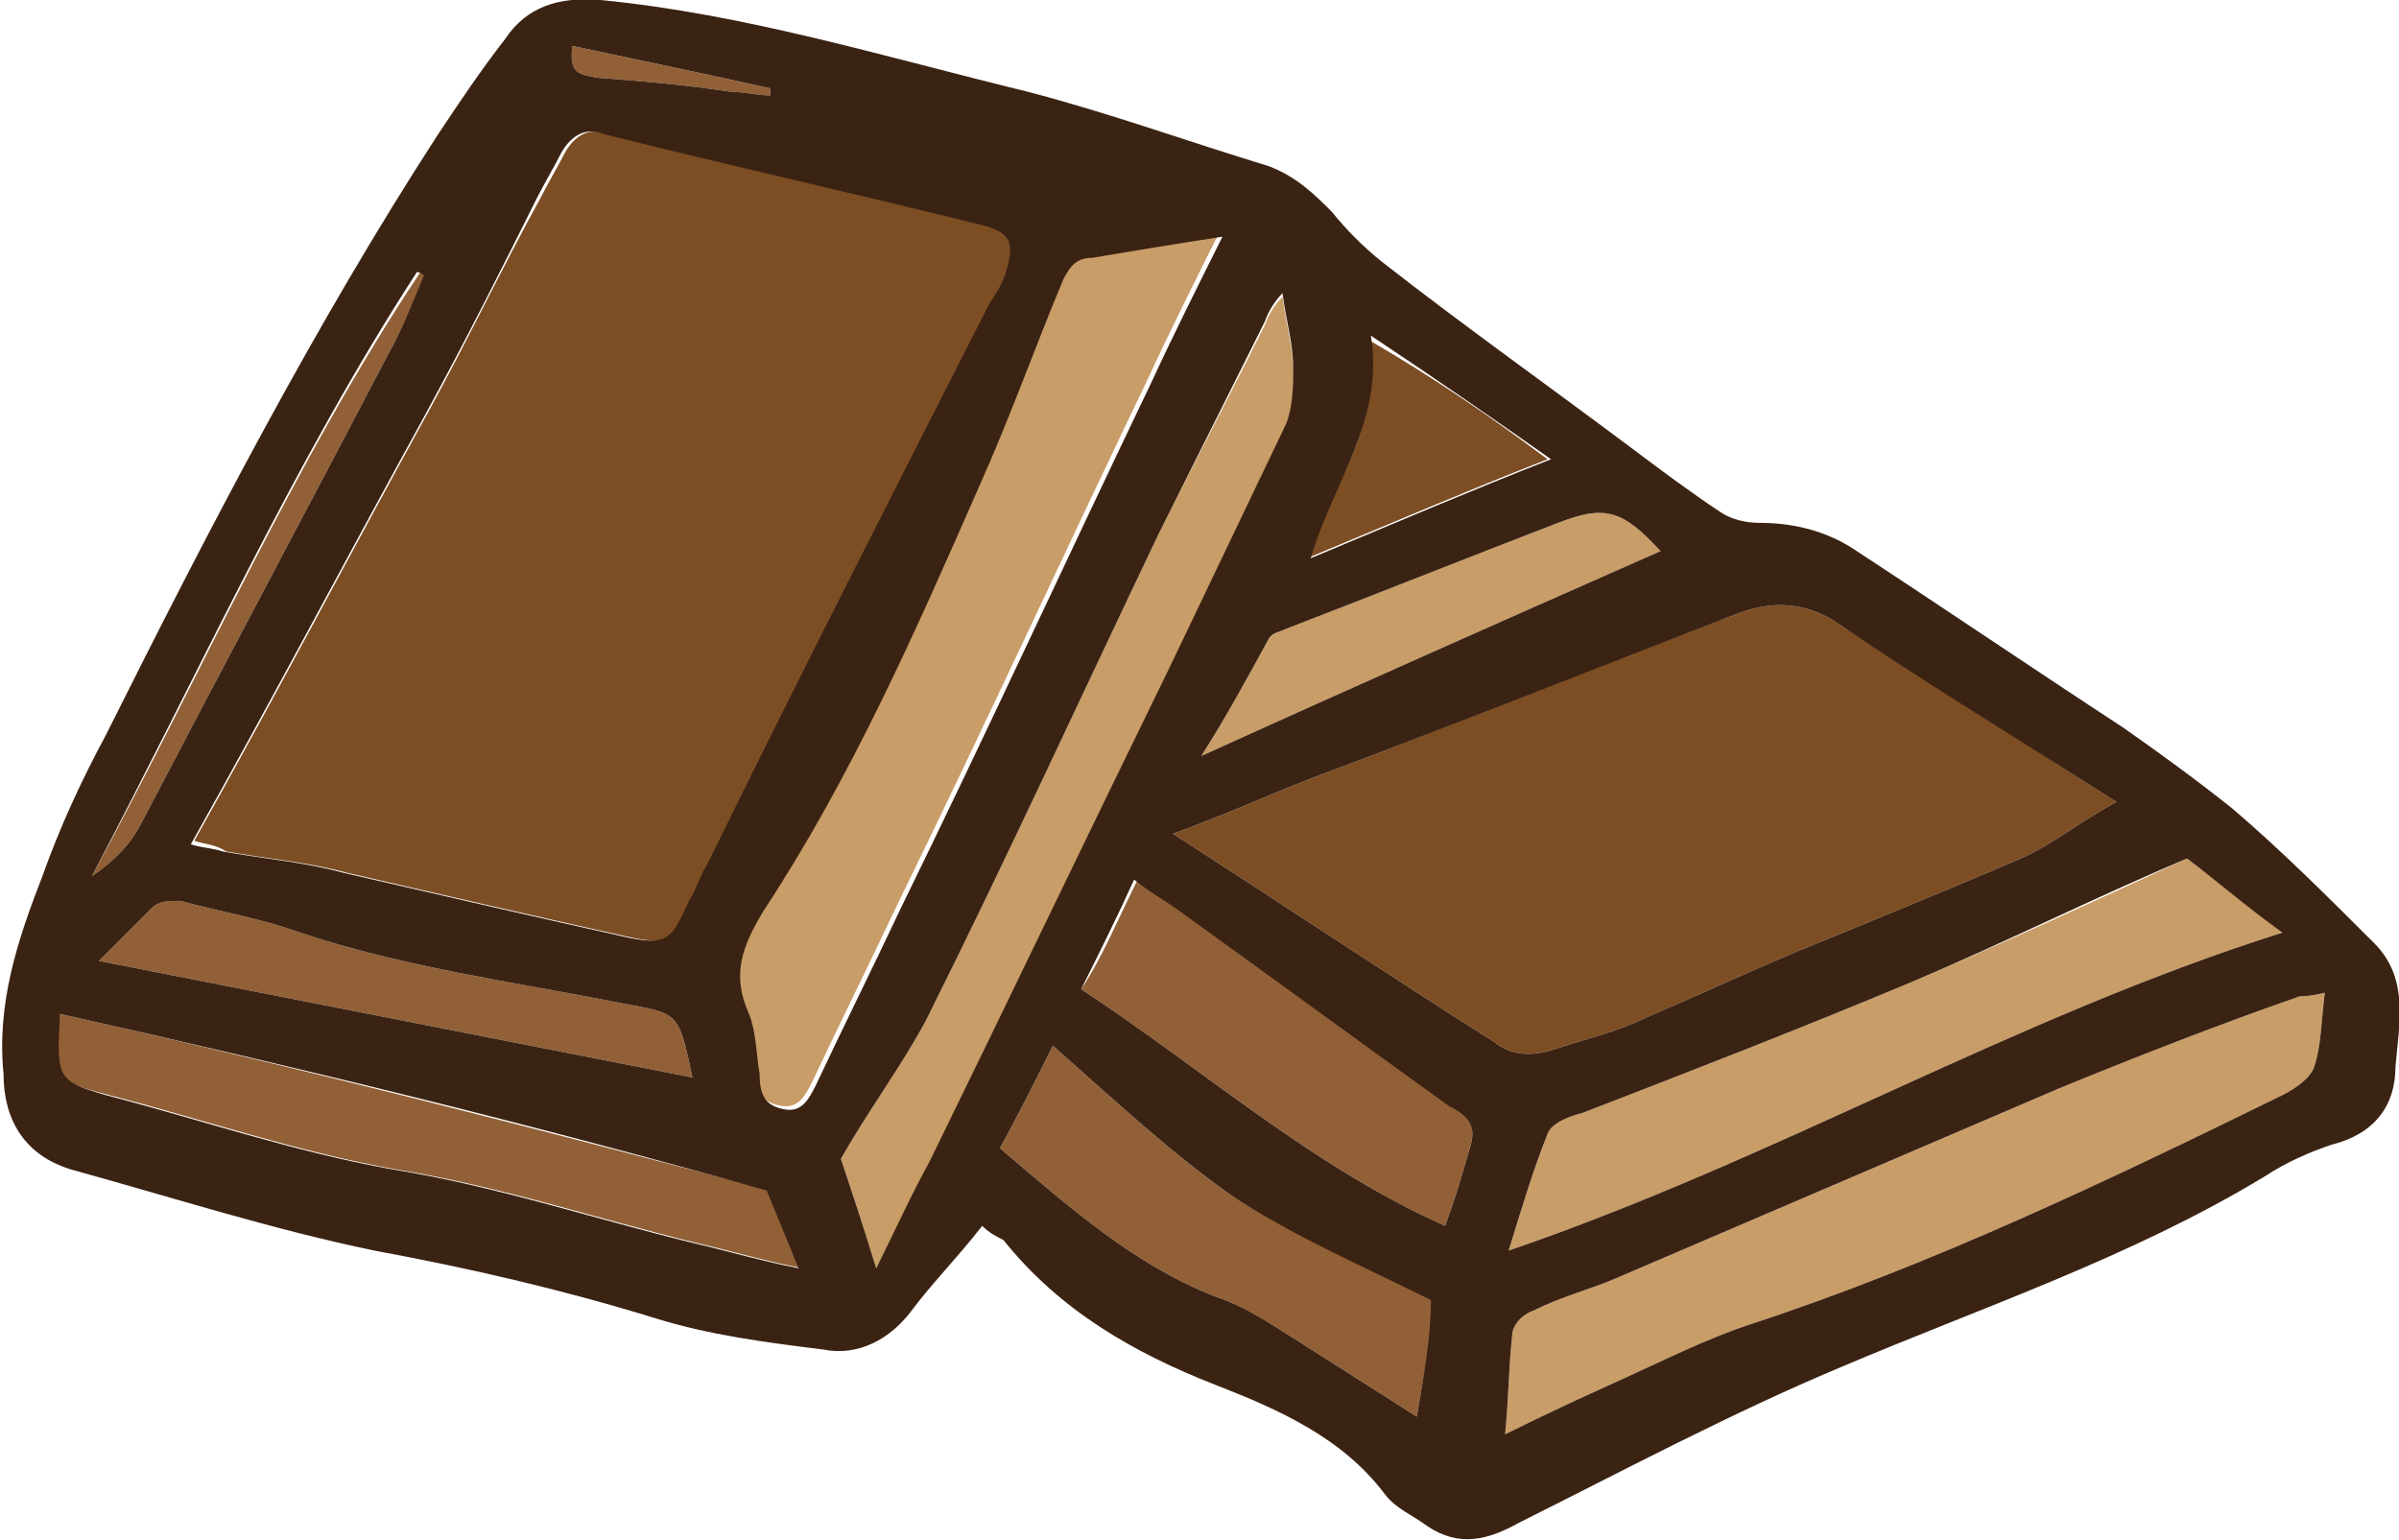
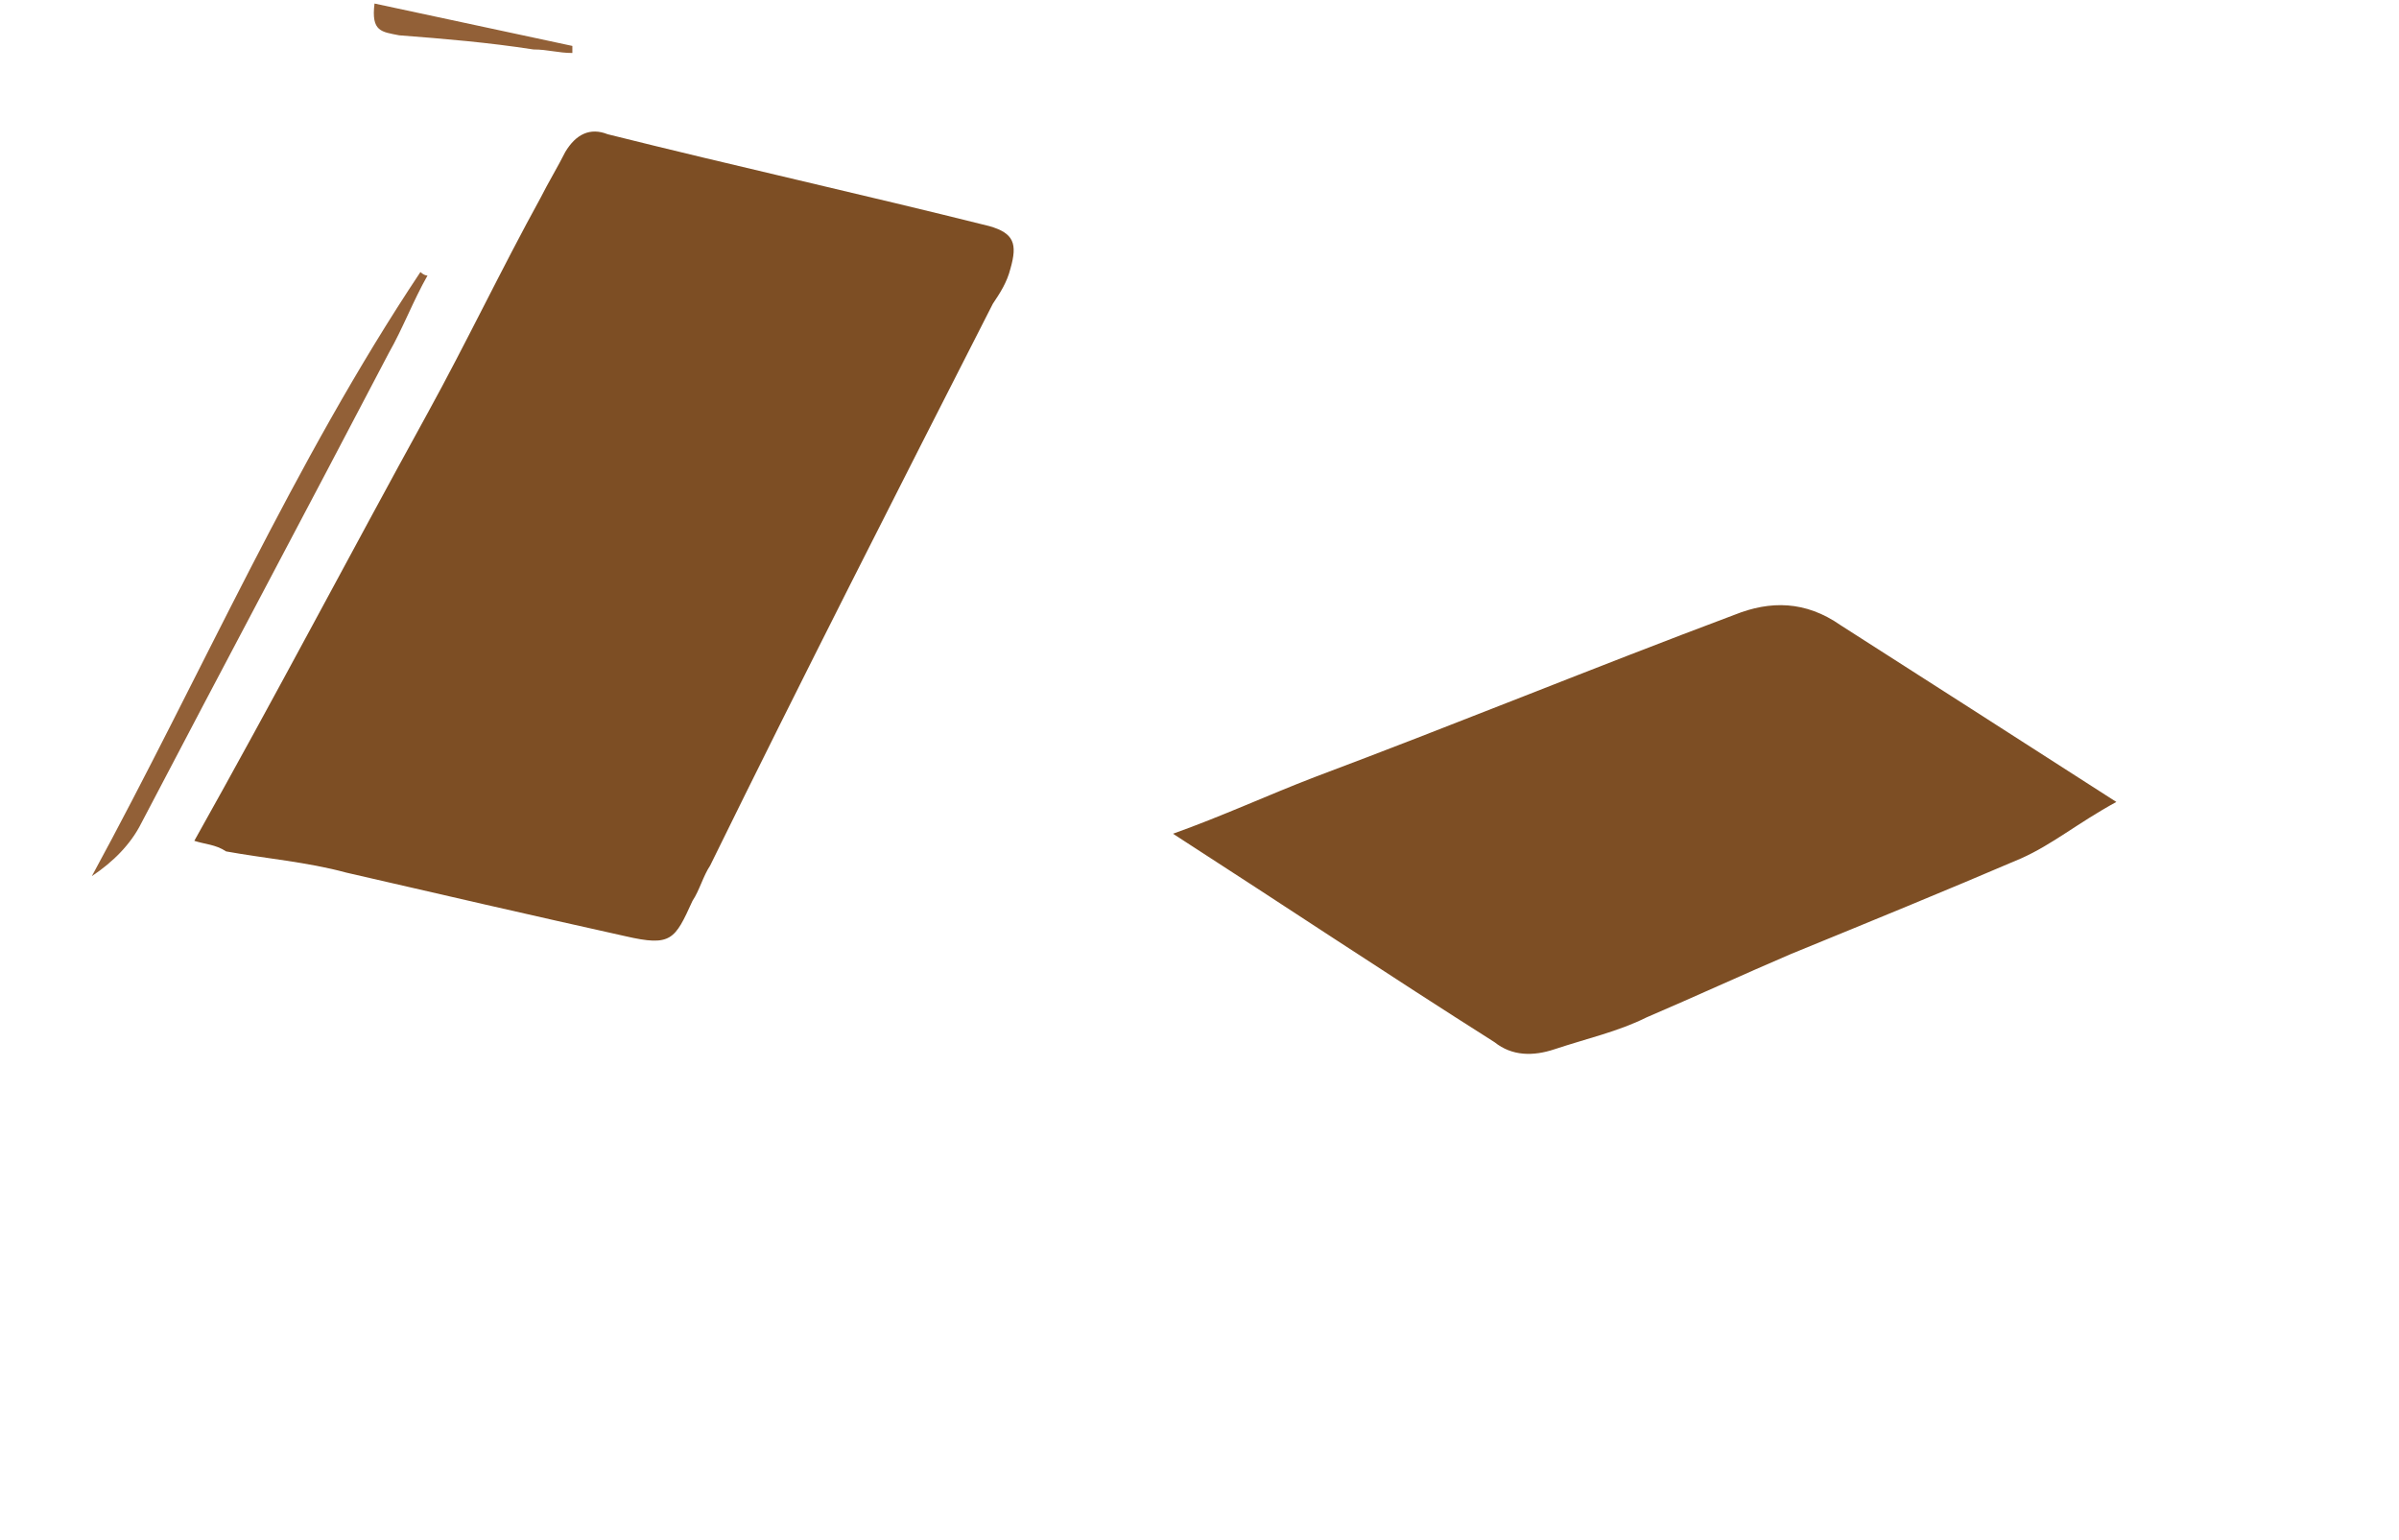
<svg xmlns="http://www.w3.org/2000/svg" version="1.1" id="Vrstva_1" x="0" y="0" viewBox="0 0 67.9 43.6" style="enable-background:new 0 0 67.9 43.6" xml:space="preserve">
  <style>.st0{fill:#7d4e24}.st1{fill:#c99d67}.st2{fill:#926037}</style>
  <path class="st0" d="M5.5 23.8c2.3-4.1 4.4-8.1 6.6-12.1 1.1-2 2.1-4.1 3.2-6.1.2-.4.5-.9.7-1.3.3-.5.7-.7 1.2-.5 3.6.9 7.2 1.7 10.8 2.6.7.2.8.5.6 1.2-.1.4-.3.7-.5 1-2.7 5.3-5.4 10.6-8 15.9-.2.3-.3.7-.5 1-.5 1.1-.6 1.3-1.9 1-2.7-.6-5.3-1.2-7.9-1.8-1.1-.3-2.3-.4-3.4-.6-.3-.2-.6-.2-.9-.3zM59.9 22.7c-1.1.6-1.8 1.2-2.7 1.6-2.1.9-4.3 1.8-6.5 2.7-1.4.6-2.7 1.2-4.1 1.8-.8.4-1.7.6-2.6.9-.6.2-1.2.2-1.7-.2-3-1.9-6-3.9-9.1-5.9 1.4-.5 2.7-1.1 4-1.6 4-1.5 7.9-3.1 11.9-4.6 1-.4 2-.4 3 .3 2.5 1.6 5 3.2 7.8 5z" />
-   <path class="st1" d="M34.5 6.6c-.7 1.4-1.4 2.8-2 4.1-2.4 5-4.7 10-7.1 14.9-.8 1.7-1.6 3.3-2.4 5-.2.4-.4.8-.9.7-.6-.1-.7-.5-.7-1-.1-.6-.1-1.2-.3-1.7-.5-1.1-.2-1.9.4-2.9 2.5-3.8 4.3-7.9 6.1-12 .9-1.9 1.6-3.8 2.4-5.8.2-.4.4-.6.8-.6 1.3-.2 2.4-.4 3.7-.7zM65.8 28.1c-.1.8-.1 1.5-.3 2.1-.1.3-.5.6-.9.8-4.9 2.4-9.9 4.8-15.1 6.5-1.2.4-2.4 1-3.5 1.5s-2.2 1-3.4 1.6c.1-1 .1-1.9.2-2.8 0-.3.3-.6.6-.7.8-.4 1.6-.6 2.3-.9l12.6-5.4c2.2-.9 4.5-1.8 6.8-2.6.1 0 .3 0 .7-.1zM64.6 26.4c-7.6 2.4-14.3 6.4-21.9 9 .4-1.3.7-2.3 1.1-3.3.1-.3.6-.5 1-.6 3.1-1.2 6.2-2.4 9.3-3.7 2.6-1.1 5.2-2.3 7.8-3.5.8.6 1.6 1.2 2.7 2.1zM24.8 35.9c-.4-1.3-.7-2.2-1-3.1.8-1.4 1.7-2.6 2.4-3.9 2.3-4.6 4.4-9.2 6.6-13.8 1-2 2-3.9 3-5.9.1-.3.3-.6.5-.8.1.8.3 1.4.3 2.1 0 .5 0 1.1-.2 1.6L33.1 19c-2.3 4.7-4.5 9.3-6.8 14-.4.8-.9 1.7-1.5 2.9z" />
-   <path class="st2" d="M21.8 33.7c.2.5.5 1.2.9 2.2-1-.2-1.7-.4-2.5-.6-3-.7-5.9-1.7-9-2.2-2.8-.5-5.4-1.4-8.1-2.1-1.6-.4-1.6-.5-1.4-2.3 6.7 1.5 13.3 3.2 20.1 5zM32.2 24.9c.5.4.9.6 1.3.9 2.5 1.8 5.1 3.7 7.6 5.5.5.3.7.6.5 1.2-.2.7-.4 1.4-.7 2.2-3.8-1.7-6.8-4.4-10.3-6.7.6-.9 1-1.9 1.6-3.1zM40.7 36.8c-.2 1.1-.4 2.1-.6 3.3L36.8 38c-.8-.5-1.5-1-2.4-1.3-2.3-.9-4.1-2.5-6.1-4.2.5-.9 1-1.9 1.5-2.9 1.7 1.5 3.3 3 5 4.2 1.9 1.2 3.9 2 5.9 3zM2.8 27.2l1.5-1.5c.2-.2.5-.2.8-.2 1.1.3 2.3.5 3.4.9 3 1 6.1 1.4 9.1 2 1.6.3 1.6.2 2 2.1L2.8 27.2z" />
-   <path class="st1" d="M47 15.6c-4.3 1.9-8.6 3.8-13 5.8.7-1.1 1.3-2.2 1.9-3.3.1-.2.3-.2.5-.3 2.6-1 5.1-2 7.7-3 1.3-.5 1.8-.4 2.9.8z" />
-   <path class="st0" d="M43.8 13c-2.3.9-4.4 1.8-6.8 2.8.7-2.1 2.2-3.8 1.7-6.2 1.9 1.1 3.5 2.2 5.1 3.4z" />
-   <path class="st2" d="M12.1 7.8c-.4.7-.7 1.5-1.1 2.2-2.3 4.4-4.7 8.9-7 13.3-.3.6-.8 1.1-1.4 1.5 3.1-5.7 5.7-11.7 9.3-17.1 0 0 .1.1.2.1zM16.2 1.3c1.9.4 3.8.8 5.6 1.2v.2c-.4 0-.7-.1-1.1-.1-1.3-.2-2.5-.3-3.8-.4-.5-.1-.8-.1-.7-.9z" />
-   <path d="M2 33.1c2.9.8 5.7 1.7 8.6 2.3 2.7.5 5.3 1.1 7.9 1.9 1.6.5 3.2.7 4.8.9 1 .2 1.9-.3 2.5-1.1.6-.8 1.3-1.5 2-2.4.2.2.4.3.6.4 1.6 2 3.7 3.2 6 4.1 1.8.7 3.6 1.5 4.8 3.1.3.4.8.6 1.2.9.9.6 1.7.4 2.6-.1 3-1.5 6-3.1 9.1-4.4 4-1.7 8.2-3.1 12-5.4.6-.4 1.3-.7 1.9-.9 1.2-.3 1.8-1.1 1.8-2.2.1-1.2.4-2.5-.6-3.5-1.3-1.3-2.6-2.6-4-3.8-1-.8-2.1-1.6-3.1-2.3-2.6-1.7-5.1-3.4-7.7-5.1-.8-.5-1.7-.7-2.6-.7-.4 0-.8-.1-1.1-.3-.9-.6-1.7-1.2-2.5-1.8-2.4-1.8-4.8-3.5-7.1-5.3-.5-.4-1-.9-1.4-1.4-.5-.5-1-1-1.8-1.3-2.3-.7-4.5-1.5-6.8-2.1C25 1.6 21.1.4 17 0c-1.2-.1-2.1.2-2.7 1.1-.7.9-1.3 1.8-1.9 2.7C8.9 9.2 5.9 15 3 20.8c-.7 1.3-1.3 2.6-1.8 4-.7 1.8-1.3 3.6-1.1 5.6 0 1.3.6 2.3 1.9 2.7zm38.1 7L36.8 38c-.8-.5-1.5-1-2.4-1.3-2.3-.9-4.1-2.5-6.1-4.2.5-.9 1-1.9 1.5-2.9 1.7 1.5 3.3 3 5 4.2 1.8 1.2 3.7 2 5.7 3 0 1.1-.2 2.1-.4 3.3zm1.5-7.6c-.2.7-.4 1.4-.7 2.2-3.8-1.7-6.8-4.4-10.3-6.7.5-1 1-2 1.5-3.1.5.4.9.6 1.3.9 2.5 1.8 5.1 3.7 7.6 5.5.6.3.8.6.6 1.2zm24.2-4.4c-.1.8-.1 1.5-.3 2.1-.1.3-.5.6-.9.8-4.9 2.4-9.9 4.8-15.1 6.5-1.2.4-2.4 1-3.5 1.5s-2.2 1-3.4 1.6c.1-1 .1-1.9.2-2.8 0-.3.3-.6.6-.7.8-.4 1.6-.6 2.3-.9l12.6-5.4c2.2-.9 4.5-1.8 6.8-2.6.1 0 .3 0 .7-.1zm-3.9-3.8c.8.6 1.6 1.3 2.7 2.1-7.6 2.4-14.3 6.4-21.9 9 .4-1.3.7-2.3 1.1-3.3.1-.3.6-.5 1-.6 3.1-1.2 6.2-2.4 9.3-3.7 2.6-1.1 5.2-2.4 7.8-3.5zm-12.8-6.9c1-.4 2-.4 3 .3 2.5 1.7 5 3.2 7.8 5-1.1.6-1.8 1.2-2.7 1.6-2.1.9-4.3 1.8-6.5 2.7-1.4.6-2.7 1.2-4.1 1.8-.8.4-1.7.6-2.6.9-.6.2-1.2.2-1.7-.2-3-1.9-6-3.9-9.1-5.9 1.4-.5 2.7-1.1 4-1.6 4-1.5 8-3.1 11.9-4.6zM47 15.6c-4.3 1.9-8.6 3.8-13 5.8.7-1.1 1.3-2.2 1.9-3.3.1-.2.3-.2.5-.3 2.6-1 5.1-2 7.7-3 1.3-.5 1.8-.4 2.9.8zm-8.2-6.1c1.8 1.2 3.4 2.3 5.1 3.5-2.3.9-4.4 1.8-6.8 2.8.6-2.1 2.1-3.9 1.7-6.3zm-3-.4c.1-.3.3-.6.5-.8.1.8.3 1.4.3 2.1 0 .5 0 1.1-.2 1.6l-3.3 6.9c-2.3 4.7-4.5 9.3-6.8 14-.5.9-.9 1.8-1.5 3-.4-1.3-.7-2.2-1-3.1.8-1.4 1.7-2.6 2.4-3.9 2.3-4.6 4.4-9.2 6.6-13.8l3-6zm-5.7-1.2c.2-.4.4-.6.8-.6 1.2-.2 2.4-.4 3.7-.6-.7 1.4-1.4 2.8-2 4.1-2.4 5-4.7 10-7.1 14.9-.8 1.7-1.6 3.3-2.4 5-.2.4-.4.8-.9.7-.6-.1-.7-.5-.7-1-.1-.6-.1-1.2-.3-1.7-.5-1.1-.2-1.9.4-2.9 2.5-3.8 4.3-7.9 6.1-12 .9-2 1.6-4 2.4-5.9zM16.2 1.3c1.9.4 3.8.8 5.6 1.2v.2c-.4 0-.7-.1-1.1-.1-1.3-.2-2.5-.3-3.8-.4-.5-.1-.8-.1-.7-.9zm-1 4.3c.2-.4.5-.9.7-1.3.3-.5.7-.7 1.2-.5 3.6.9 7.2 1.7 10.8 2.6.7.2.8.5.6 1.2-.1.4-.3.7-.5 1-2.7 5.3-5.4 10.6-8 15.9-.2.3-.3.7-.5 1-.5 1.1-.6 1.3-1.9 1-2.7-.6-5.3-1.2-7.9-1.8-1.1-.3-2.3-.4-3.4-.6-.3-.1-.6-.1-.9-.2 2.3-4.1 4.4-8.1 6.6-12.1 1.2-2.2 2.2-4.2 3.2-6.2zm4.4 24.9L2.8 27.2l1.5-1.5c.2-.2.5-.2.8-.2 1.1.3 2.3.5 3.4.9 3 1 6.1 1.4 9.1 2 1.6.3 1.6.2 2 2.1zM11.8 7.7c.1 0 .2.1.2.1-.3.7-.6 1.5-1 2.2-2.3 4.4-4.7 8.9-7 13.3-.3.6-.8 1.1-1.4 1.5 3-5.7 5.7-11.7 9.2-17.1zm-10.1 21c6.7 1.5 13.3 3.1 20 5 .2.5.5 1.2.9 2.2-1-.2-1.7-.4-2.5-.6-3-.7-5.9-1.7-9-2.2-2.8-.5-5.4-1.4-8.1-2.1-1.4-.4-1.4-.5-1.3-2.3z" style="fill:#3b2313" />
+   <path class="st2" d="M12.1 7.8c-.4.7-.7 1.5-1.1 2.2-2.3 4.4-4.7 8.9-7 13.3-.3.6-.8 1.1-1.4 1.5 3.1-5.7 5.7-11.7 9.3-17.1 0 0 .1.1.2.1zM16.2 1.3v.2c-.4 0-.7-.1-1.1-.1-1.3-.2-2.5-.3-3.8-.4-.5-.1-.8-.1-.7-.9z" />
</svg>